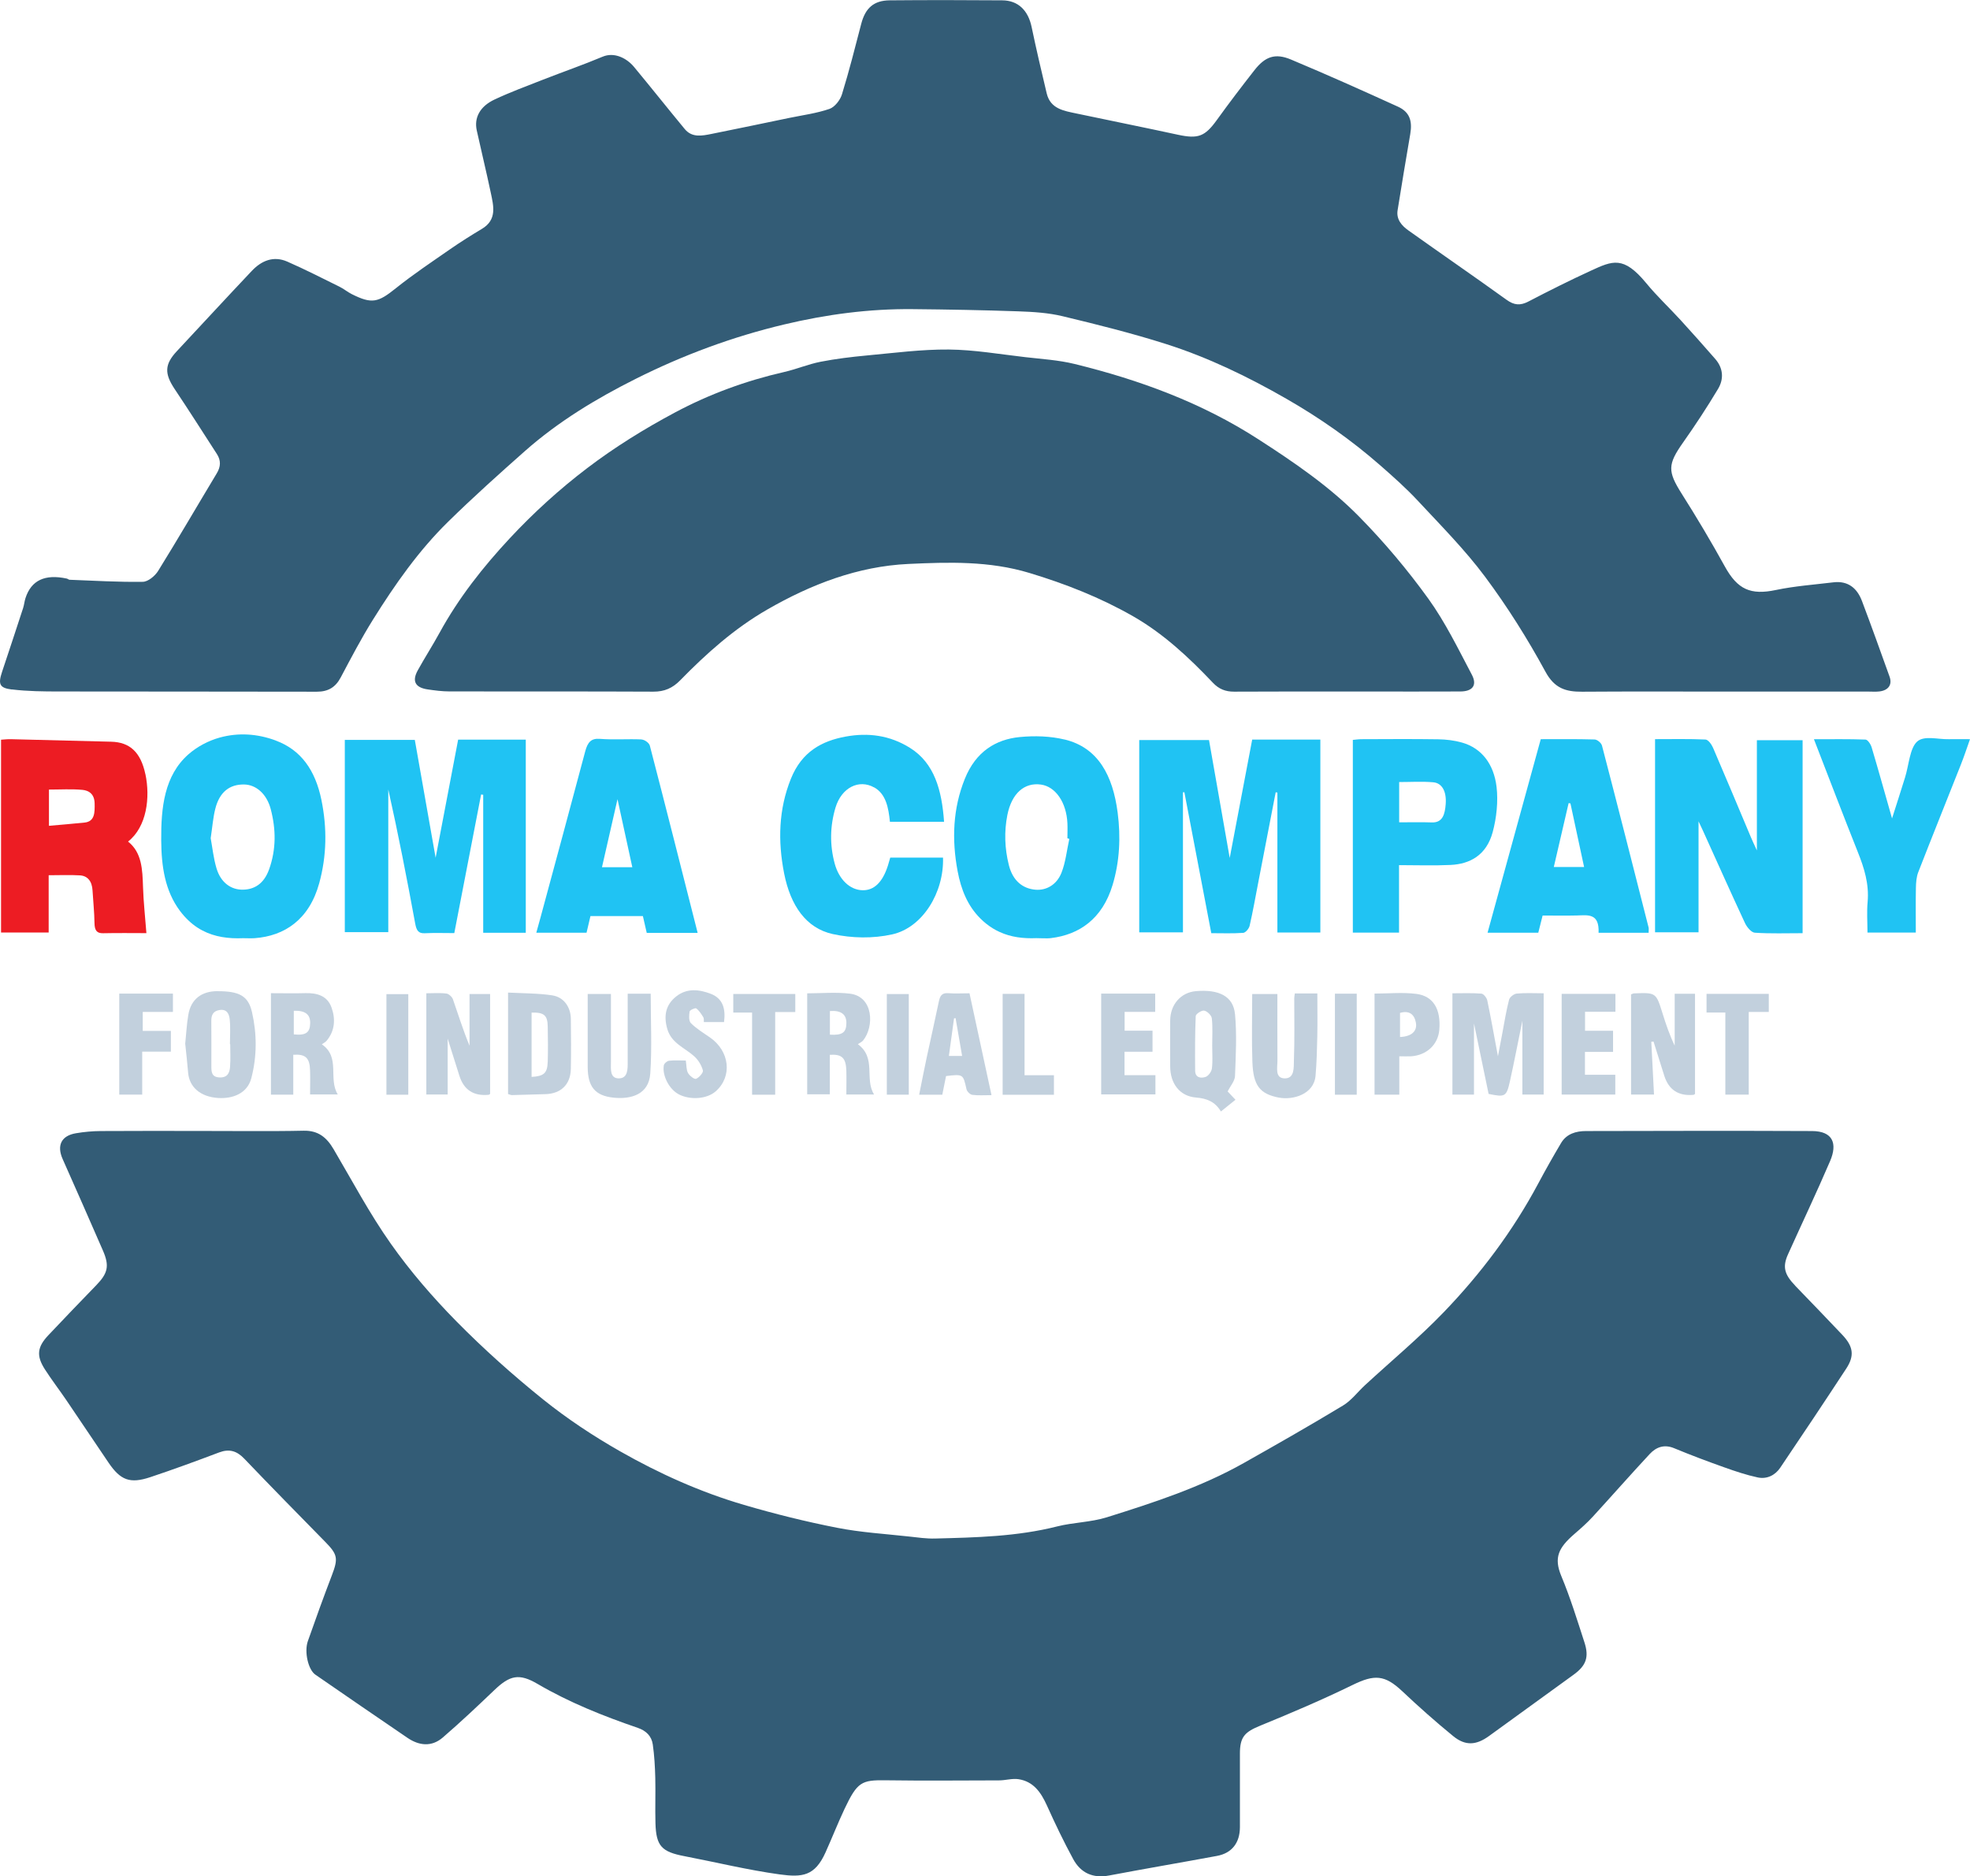
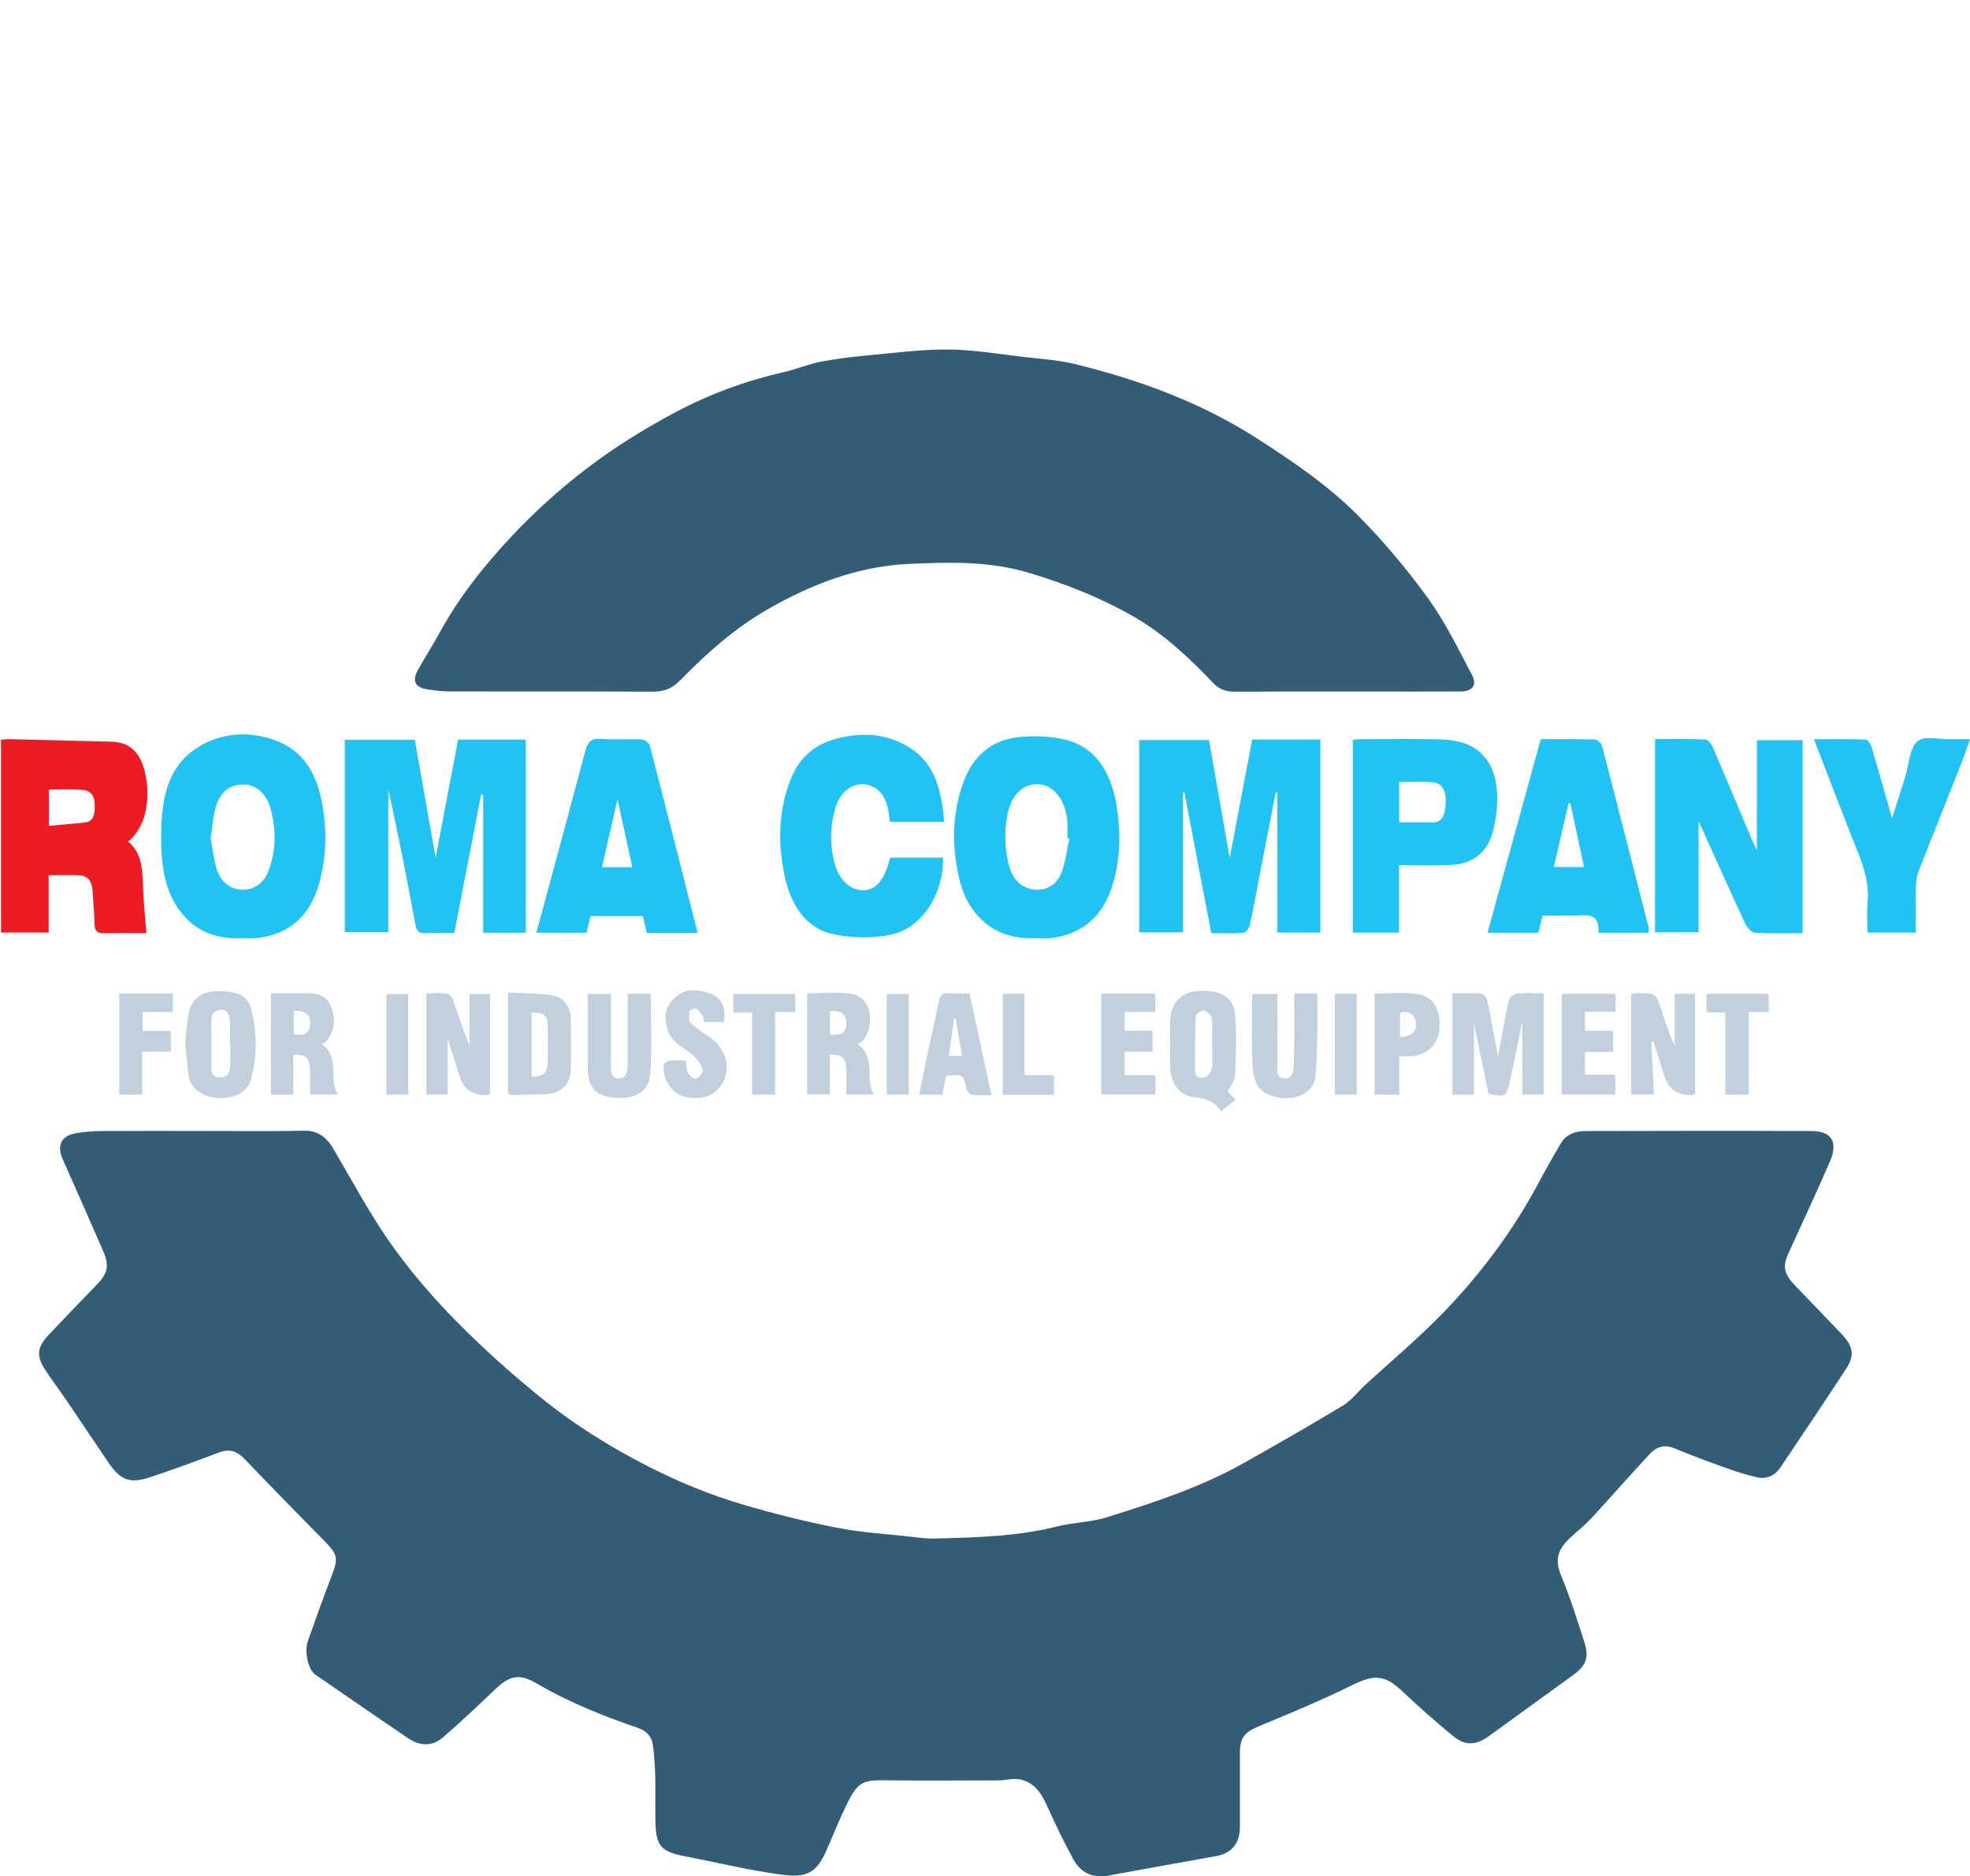
<svg xmlns="http://www.w3.org/2000/svg" id="Layer_2" data-name="Layer 2" viewBox="0 0 413.65 393.98">
  <defs>
    <style> .cls-1 { fill: #20c3f3; } .cls-2 { fill: #335c76; } .cls-3 { fill: #c2d0dd; } .cls-4 { fill: #ed1c23; } </style>
  </defs>
  <g id="_اللون_السماوى" data-name="اللون السماوى">
    <g id="_الاشكال" data-name="الاشكال">
      <path class="cls-2" d="M294.57,145.23c4.01,0,8.02,0,12.03-.02,2.6,0,3.63-1.3,2.44-3.54-2.86-5.42-5.57-11.01-9.13-15.95-4.38-6.07-9.25-11.86-14.5-17.2-6.27-6.39-13.7-11.44-21.23-16.3-11.88-7.67-24.93-12.45-38.56-15.79-3.36-.82-6.88-1.03-10.34-1.43-5.34-.61-10.69-1.55-16.05-1.6-5.74-.05-11.5.72-17.24,1.25-3.24.3-6.49.7-9.69,1.32-2.59.51-5.06,1.56-7.64,2.15-8.01,1.83-15.7,4.64-22.89,8.48-6.43,3.43-12.7,7.31-18.49,11.72-5.79,4.4-11.25,9.37-16.21,14.69-5.62,6.03-10.77,12.55-14.77,19.87-1.46,2.67-3.11,5.23-4.58,7.89-1.26,2.28-.53,3.63,2.1,4.01,1.51.22,3.04.42,4.56.42,14.27.03,28.55-.02,42.82.05,2.31.01,4.03-.75,5.61-2.37,5.52-5.65,11.37-10.88,18.29-14.87,9.22-5.31,19.02-9.08,29.64-9.58,8.47-.39,16.97-.66,25.41,1.89,7.61,2.3,14.87,5.16,21.72,9.07,6.4,3.65,11.76,8.66,16.81,13.99,1.26,1.33,2.65,1.88,4.46,1.87,3.9-.02,7.8-.03,11.7-.03s7.8,0,11.7,0c4.01,0,8.02,0,12.03,0Z" />
      <path class="cls-2" d="M376.94,269.98c-2.29-2.38-2.68-3.96-1.5-6.58,2.94-6.52,6.01-12.99,8.83-19.56,1.58-3.68.62-6.3-3.79-6.32-15.82-.07-31.64-.04-47.45,0-2.1,0-4.1.57-5.26,2.54-1.66,2.8-3.26,5.63-4.79,8.5-5.32,9.96-12.05,18.92-19.84,27.01-5.2,5.4-11.01,10.23-16.53,15.32-1.54,1.42-2.85,3.21-4.61,4.27-6.87,4.15-13.84,8.13-20.83,12.07-9.06,5.11-18.91,8.31-28.76,11.4-3.35,1.05-7.02,1.06-10.44,1.92-8.43,2.13-17.03,2.32-25.63,2.54-1.81.05-3.64-.22-5.45-.42-5.05-.56-10.16-.86-15.13-1.84-6.57-1.29-13.1-2.91-19.53-4.8-9.12-2.67-17.8-6.57-26.03-11.26-5.64-3.21-11.12-6.84-16.17-10.9-6.34-5.1-12.45-10.56-18.16-16.35-4.99-5.07-9.7-10.52-13.8-16.33-4.46-6.31-8.1-13.2-12.03-19.87-1.44-2.44-3.19-3.93-6.27-3.87-1.82.04-3.64.06-5.46.07-5.46.03-10.93-.02-16.39-.02-6.92,0-13.83-.03-20.75.02-1.74.01-3.5.17-5.21.46-3.09.51-4.07,2.56-2.81,5.41,2.84,6.4,5.67,12.8,8.46,19.22,1.41,3.23,1.04,4.77-1.39,7.28-3.37,3.47-6.72,6.97-10.05,10.49-2.37,2.5-2.58,4.34-.72,7.22,1.41,2.19,3.01,4.27,4.48,6.43,2.97,4.37,5.9,8.77,8.87,13.14,2.51,3.69,4.49,4.45,8.74,3.04,4.86-1.62,9.68-3.39,14.47-5.2,2.14-.8,3.7-.33,5.27,1.3,5.63,5.89,11.35,11.71,17.06,17.53,2.57,2.63,2.69,3.45,1.34,6.99-1.75,4.58-3.42,9.19-5.04,13.81-.79,2.26.08,6.01,1.58,7.04,6.43,4.44,12.87,8.86,19.33,13.26,2.45,1.67,5.08,1.95,7.41-.05,3.71-3.2,7.28-6.57,10.83-9.96,3.26-3.12,5.2-3.59,9.1-1.3,6.66,3.9,13.77,6.73,21.03,9.22,1.77.61,2.9,1.74,3.15,3.5.33,2.3.46,4.64.52,6.97.08,3.19-.05,6.38.04,9.57.14,4.77,1.29,5.99,6.06,6.9,6.66,1.28,13.28,2.9,19.99,3.83,4.81.66,7.42.36,9.66-4.62,1.37-3.04,2.59-6.16,4.01-9.17,2.66-5.62,3.57-6.04,8.58-5.97,7.94.11,15.89.04,23.84.02,1.37,0,2.77-.45,4.09-.25,3.14.48,4.71,2.76,5.95,5.49,1.73,3.83,3.54,7.63,5.55,11.32,1.59,2.9,4.14,4.06,7.55,3.41,7.53-1.43,15.09-2.71,22.63-4.11,3.13-.58,4.8-2.75,4.81-6.02,0-5.15,0-10.3,0-15.45,0-3.54,1.02-4.55,4.29-5.89,6.55-2.68,13.08-5.46,19.44-8.57,4.53-2.21,6.7-2.1,10.34,1.33,3.46,3.26,7.02,6.43,10.71,9.44,2.57,2.1,4.84,1.93,7.53-.02,5.92-4.29,11.83-8.58,17.75-12.87,2.62-1.9,3.3-3.67,2.28-6.8-1.52-4.68-2.97-9.4-4.86-13.93-1.61-3.87-.58-5.94,2.77-8.84,1.33-1.15,2.66-2.32,3.84-3.61,4.01-4.37,7.92-8.83,11.96-13.17,1.34-1.44,3.03-2.09,5.12-1.22,3.47,1.44,6.99,2.76,10.53,4.02,2.3.82,4.64,1.61,7.02,2.12,1.92.41,3.66-.44,4.74-2.05,4.67-6.91,9.3-13.85,13.87-20.83,1.75-2.68,1.46-4.63-.83-7.05-3.27-3.46-6.59-6.89-9.9-10.32Z" />
-       <path class="cls-2" d="M2.51,144.78c3.28.4,6.61.43,9.92.43,18.03.04,36.05,0,54.08.05,2.39,0,3.93-.91,5.04-3.01,2.17-4.09,4.32-8.21,6.77-12.13,4.6-7.36,9.58-14.49,15.8-20.58,5.22-5.12,10.67-10.01,16.15-14.86,7-6.18,14.98-11,23.25-15.14,9.89-4.96,20.27-8.82,31.12-11.4,8.9-2.12,17.86-3.31,26.98-3.22,7.41.07,14.81.2,22.21.46,3.12.11,6.3.3,9.31,1.03,7.29,1.75,14.58,3.57,21.71,5.84,8.85,2.82,17.21,6.87,25.27,11.5,7.01,4.02,13.59,8.63,19.67,13.95,2.75,2.41,5.51,4.86,7.99,7.53,4.82,5.18,9.84,10.24,14.05,15.89,4.69,6.3,8.92,13.03,12.67,19.93,1.9,3.51,4.27,4.23,7.69,4.21,5-.04,10.01-.04,15.01-.04,5,0,10.01.01,15.01.01,10.01,0,20.01,0,30.02,0,.81,0,1.63.07,2.43-.03,1.88-.24,2.7-1.43,2.1-3.11-1.9-5.3-3.8-10.6-5.79-15.87-1.02-2.71-2.93-4.3-6.01-3.93-4.03.49-8.11.78-12.07,1.61-5.31,1.12-8.05-.11-10.71-4.93-2.86-5.19-5.9-10.29-9.07-15.3-2.97-4.7-2.96-6.13.3-10.75,2.58-3.66,5.04-7.41,7.34-11.25,1.25-2.09,1.09-4.36-.59-6.29-2.4-2.75-4.83-5.49-7.29-8.18-2.38-2.6-4.97-5.02-7.2-7.74-4.78-5.79-7.05-4.72-11.66-2.6-4.41,2.03-8.77,4.21-13.08,6.46-1.71.89-3,.78-4.57-.35-6.83-4.92-13.77-9.69-20.63-14.58-1.39-.99-2.57-2.3-2.27-4.22.85-5.35,1.75-10.69,2.66-16.03.48-2.81-.16-4.64-2.61-5.75-7.44-3.39-14.9-6.73-22.44-9.89-3.31-1.39-5.42-.63-7.65,2.22-2.69,3.43-5.34,6.91-7.89,10.45-2.52,3.5-3.93,4.04-8.17,3.13-7.11-1.54-14.24-2.97-21.35-4.47-2.64-.56-5.45-.96-6.23-4.23-1.1-4.63-2.19-9.26-3.16-13.91-.72-3.48-2.81-5.6-6.18-5.62-7.87-.06-15.75-.07-23.62,0-3.37.03-5.12,1.64-5.98,4.93-1.29,4.95-2.54,9.92-4.05,14.81-.37,1.21-1.51,2.67-2.62,3.06-2.71.93-5.61,1.31-8.43,1.89-5.44,1.13-10.88,2.27-16.32,3.36-2,.4-4.1.84-5.64-1.02-3.58-4.33-7.07-8.73-10.66-13.06-1.5-1.8-4.1-3.17-6.57-2.14-4.12,1.73-8.36,3.2-12.53,4.83-3.42,1.34-6.88,2.62-10.2,4.18-3.06,1.44-4.3,3.83-3.71,6.49.96,4.36,2.02,8.7,2.94,13.07.59,2.79,1.35,5.68-1.87,7.6-2.24,1.34-4.45,2.73-6.59,4.21-3.88,2.7-7.83,5.33-11.51,8.28-3.69,2.96-4.99,3.33-9.23,1.2-.9-.45-1.69-1.13-2.6-1.57-3.62-1.79-7.23-3.63-10.92-5.25-2.89-1.27-5.42-.21-7.46,1.95-5.28,5.58-10.48,11.24-15.73,16.85-2.58,2.76-2.65,4.68-.48,7.94,3.02,4.51,5.93,9.1,8.88,13.66.88,1.36.82,2.67-.03,4.07-4.11,6.83-8.11,13.72-12.31,20.49-.66,1.06-2.12,2.27-3.23,2.28-5.11.08-10.24-.24-15.35-.43-.2,0-.39-.21-.6-.25-4.59-.99-7.46.36-8.67,4.1-.22.68-.28,1.42-.5,2.1-1.45,4.46-2.93,8.91-4.41,13.36-.86,2.6-.59,3.41,2.07,3.74Z" />
    </g>
    <g id="ROMA_COMPANY" data-name="ROMA COMPANY">
      <path class="cls-1" d="M368.9,178.59c-.59-1.3-.94-2.02-1.25-2.76-2.64-6.27-5.26-12.55-7.95-18.79-.32-.74-1.03-1.71-1.59-1.74-3.49-.16-6.99-.08-10.59-.08v40.56h9.13v-23.3c.5,1.07.7,1.48.89,1.89,2.94,6.48,5.84,12.99,8.84,19.43.42.91,1.35,2.02,2.09,2.07,3.28.22,6.58.1,10.03.1v-40.53h-9.6v23.16Z" />
      <path class="cls-1" d="M110.4,155.32h-14.2c-1.55,8.14-3.09,16.18-4.73,24.81-1.54-8.73-2.96-16.81-4.37-24.75h-14.7v40.37h9.13v-29.96c2.09,9.35,3.92,18.74,5.65,28.15.27,1.49.7,2.1,1.99,2.04,2.04-.1,4.09-.03,6.22-.03,1.89-9.78,3.76-19.44,5.63-29.11.15.02.29.04.44.06v28.98h8.94v-40.57Z" />
      <path class="cls-1" d="M267.85,166.38c.12.02.24.04.37.06v29.39h9.02v-40.52h-14.31c-1.55,8.14-3.08,16.23-4.72,24.86-1.52-8.62-2.94-16.71-4.35-24.76h-14.65v40.39h9.18v-29.41c.1,0,.2-.01.3-.02,1.87,9.82,3.75,19.64,5.65,29.6,2.33,0,4.53.09,6.71-.07.48-.04,1.19-.86,1.34-1.48.69-3,1.22-6.05,1.81-9.08,1.22-6.32,2.44-12.64,3.66-18.95Z" />
      <path class="cls-4" d="M30.52,162.56c-.98-4.62-3.28-6.7-7.16-6.8-7.02-.19-14.05-.36-21.07-.53-.7-.02-1.41.07-2.07.11v40.49h10v-12.03c2.35,0,4.47-.1,6.58.03,1.56.1,2.52,1.18,2.63,3.17.13,2.27.38,4.54.41,6.81.02,1.6.5,2.2,1.82,2.17,3.14-.07,6.27-.02,9.08-.02-.25-3.32-.61-6.5-.71-9.7-.12-3.66-.23-7.22-3.14-9.53,3.95-3.11,4.68-9.27,3.64-14.17ZM17.75,172.74c-2.43.25-4.86.45-7.47.68v-7.61c2.4,0,4.72-.15,7.01.06,1.29.12,2.54.8,2.58,2.84.04,1.92.04,3.81-2.12,4.03Z" />
      <path class="cls-1" d="M223.57,155.31c-3.06-.74-6.32-.83-9.45-.53-5,.49-9.22,3.03-11.53,8.77-2.5,6.2-2.77,12.7-1.52,19.37.73,3.91,2.11,7.28,4.73,9.91.43.43.87.83,1.32,1.18.9.71,1.83,1.28,2.79,1.71,2.4,1.1,4.99,1.4,7.69,1.29.77,0,1.54.06,2.31.04.26,0,.51-.02.77-.05,5.89-.71,10.78-3.99,12.94-11.17,1.48-4.92,1.73-10.03,1.06-15.18-1.01-7.79-4.09-13.64-11.11-15.35ZM222.87,183.31c-1.01,2.52-3.19,3.71-5.43,3.53-2.65-.22-4.77-1.82-5.61-5.18-.87-3.48-1-7.01-.31-10.51.91-4.55,3.58-6.88,7.06-6.39,3.06.43,5.35,3.75,5.55,8.12.05,1.05,0,2.11,0,3.16.13.04.27.09.4.13-.53,2.39-.78,4.95-1.66,7.14Z" />
      <path class="cls-1" d="M57.96,155.53c-3.9-1.46-7.91-1.72-11.83-.64-2.31.64-4.68,1.86-6.59,3.54-5.03,4.46-5.74,11.11-5.69,18.05.04,5.45.78,10.59,3.94,14.81,1.11,1.48,2.33,2.62,3.63,3.48.36.24.72.45,1.09.64,2.59,1.36,5.48,1.74,8.53,1.61.81,0,1.62.05,2.42,0,6.29-.46,11.47-3.9,13.57-11.55,1.58-5.77,1.67-11.56.46-17.48-1.29-6.32-4.34-10.51-9.53-12.45ZM56.49,182.6c-1.1,3.07-3.15,4.19-5.47,4.23-2.5.05-4.68-1.48-5.57-4.52-.62-2.08-.85-4.33-1.21-6.29.35-2.31.49-4.31.97-6.19.88-3.48,2.97-5.13,6.04-5.09,2.56.04,4.77,2.02,5.6,5.18,1.11,4.26,1.16,8.42-.35,12.67Z" />
      <path class="cls-1" d="M183.56,165.35c2.46,1.39,3,4.23,3.3,7.23h11.37c-.47-6.65-2.02-12.32-7.16-15.53-4.24-2.65-8.77-3.23-13.49-2.37-4.97.91-9.22,3.14-11.52,8.88-2.56,6.37-2.76,13.02-1.41,19.87,1.33,6.73,4.6,11.48,10.19,12.72,4.05.89,8.46.97,12.5.07,6.39-1.42,10.9-8.8,10.67-16.12h-11.08c-.2.69-.34,1.18-.49,1.67-1.11,3.49-2.9,5.23-5.32,5.18-2.64-.05-4.93-2.22-5.85-5.58-1.07-3.94-.99-7.92.16-11.76,1.26-4.21,4.92-6.05,8.13-4.24Z" />
      <path class="cls-1" d="M134.74,155.28c-2.93-.13-5.87.11-8.79-.12-1.81-.14-2.55.68-3.07,2.63-3.08,11.61-6.23,23.2-9.36,34.79-.28,1.04-.57,2.07-.91,3.29h10.55c.29-1.23.56-2.37.82-3.49h11.01c.28,1.24.54,2.37.81,3.53h10.69c-3.36-13.23-6.65-26.29-10.04-39.32-.16-.61-1.12-1.26-1.73-1.29ZM126.4,182.12c1.07-4.69,2.11-9.25,3.26-14.29,1.09,5,2.06,9.48,3.11,14.29h-6.37Z" />
      <path class="cls-1" d="M336.38,156.59c-.15-.59-1.01-1.29-1.56-1.3-3.74-.11-7.49-.06-11.3-.06-3.73,13.56-7.43,27.02-11.17,40.64h10.65c.3-1.2.61-2.39.91-3.61,2.5,0,4.85.05,7.2-.01,2.29-.06,4.73-.54,4.55,3.63h10.51c0-.55.05-.84,0-1.08-3.24-12.75-6.47-25.49-9.79-38.21ZM326.26,182.07c1.05-4.55,2.08-8.98,3.11-13.41.13.02.25.03.38.05.94,4.39,1.89,8.78,2.87,13.36h-6.36Z" />
      <path class="cls-1" d="M314.24,165.25c-.57-4.82-3.16-8.15-7.25-9.31-1.62-.46-3.33-.66-5-.69-5.37-.08-10.74-.04-16.1-.02-.63,0-1.25.1-1.83.15v40.47h9.7v-14.17c3.77,0,7.3.13,10.82-.04,4.04-.19,7.54-2.02,8.85-6.91.8-2.98,1.17-6.41.81-9.49ZM303.56,168.86c-.16,2.11-.63,3.94-2.92,3.85-2.24-.08-4.49-.02-6.85-.02v-8.46c2.39,0,4.78-.16,7.15.05,1.88.16,2.82,1.96,2.62,4.57Z" />
      <path class="cls-1" d="M409.17,155.23c-2.26.06-5.14-.83-6.62.5-1.55,1.4-1.73,4.95-2.54,7.54-.85,2.75-1.74,5.49-2.73,8.6-1.52-5.33-2.86-10.16-4.29-14.95-.2-.66-.83-1.59-1.28-1.61-3.5-.13-7-.07-10.83-.07,3.16,8.15,6.13,15.95,9.21,23.68,1.34,3.36,2.4,6.68,2.06,10.52-.19,2.07-.03,4.18-.03,6.4h10.15c0-3.25-.04-6.33.02-9.39.02-1.1.11-2.3.49-3.28,2.94-7.56,5.97-15.06,8.95-22.6.67-1.69,1.24-3.43,1.92-5.34-1.68,0-3.08-.03-4.48,0Z" />
    </g>
    <g id="FOR_INDUSTRIAL" data-name="FOR INDUSTRIAL">
      <path class="cls-3" d="M324.13,229.87v-21.28c-1.99,0-3.83-.11-5.65.06-.59.05-1.46.73-1.61,1.27-.6,2.31-.97,4.67-1.41,7.01-.27,1.43-.54,2.86-.93,4.89-.82-4.38-1.47-8.08-2.24-11.74-.12-.56-.78-1.39-1.24-1.42-2.01-.16-4.05-.07-6.08-.07v21.28h4.53v-14.95c1.06,5.13,2.07,9.97,3.07,14.8,3.45.72,3.75.6,4.47-2.62.91-4.09,1.69-8.21,2.62-12.74v15.5h4.47Z" />
      <path class="cls-3" d="M349.45,225.89q1.4,4.45,6.12,4.03c.13-.01.25-.14.34-.19v-21.04h-4.27v10.89c-1.06-2.2-1.82-4.43-2.52-6.68-1.39-4.47-1.37-4.47-5.98-4.29-.2,0-.4.12-.66.21v21.04h4.82c-.2-3.8-.39-7.45-.57-11.09.16-.01.31-.02.47-.04.75,2.39,1.5,4.78,2.25,7.16Z" />
      <path class="cls-3" d="M95.13,209.9c-.19-.53-.86-1.18-1.37-1.25-1.36-.18-2.75-.06-4.24-.06v21.26h4.48v-11.74c.95,3.02,1.7,5.41,2.46,7.8q1.4,4.44,6.12,4c.13-.01.25-.14.33-.19v-20.98h-4.32v10.86c-1.33-3.2-2.34-6.47-3.47-9.7Z" />
      <path class="cls-3" d="M259.31,212.93c-.35-3.71-3.37-5.21-8.19-4.79-3.17.27-5.39,2.79-5.41,6.19-.02,3.22-.02,6.44,0,9.65.02,3.51,1.95,6.21,5.4,6.5,2.35.19,4.03.89,5.25,2.93,1.11-.9,2.07-1.66,3.06-2.46-.61-.65-1.11-1.18-1.65-1.75.58-1.15,1.5-2.17,1.55-3.22.17-4.35.4-8.74,0-13.05ZM254.56,223.17c-.01.4-.04.8-.09,1.2-.08.66-.73,1.58-1.32,1.78-.96.33-2.19.2-2.2-1.3-.03-3.83-.04-7.66.12-11.48.02-.44,1.26-1.25,1.78-1.14.64.13,1.53.99,1.6,1.62.21,1.88.08,3.8.08,5.7,0,1.21.07,2.42.03,3.63Z" />
      <path class="cls-3" d="M45.69,208.14c-3.38,0-5.58,1.69-6.14,4.93-.35,2-.44,4.04-.66,6.1.21,2.03.45,4.06.61,6.08.24,2.98,2.51,5.1,6.37,5.33,2.86.17,6.04-.86,6.9-4.16,1.2-4.6,1.19-9.28.14-13.88-.78-3.42-2.69-4.4-7.23-4.39ZM48.32,223.91c-.09,1.28-.46,2.41-2.2,2.35-1.73-.06-1.74-1.2-1.74-2.41,0-3.15.02-6.3-.01-9.45-.01-1.27.38-2.08,1.75-2.3,1.56-.24,1.99.9,2.11,1.93.19,1.74.05,3.51.05,5.26.02,0,.04,0,.06,0,0,1.54.09,3.08-.03,4.61Z" />
      <path class="cls-3" d="M183.53,229.84c-2.06-3.29.55-7.65-3.4-10.56.49-.34.86-.49,1.08-.76,2.39-2.91,2.23-9.25-2.75-9.85-2.94-.36-5.96-.07-8.97-.07v21.2h4.75v-8.29c2.55-.17,3.39.66,3.47,3.34.05,1.65,0,3.31,0,4.99h5.81ZM174.26,217.28v-4.96c2.3-.18,3.46.67,3.46,2.48,0,2.02-.84,2.65-3.46,2.48Z" />
      <path class="cls-3" d="M70.94,229.86c-2.09-3.35.62-7.81-3.36-10.55.45-.33.8-.5,1.02-.77,1.74-2.11,1.87-4.57,1.01-6.97-.88-2.46-3.04-3.08-5.49-3.01-2.35.07-4.69.01-7.23.01v21.31h4.69v-8.38c2.61-.17,3.46.66,3.53,3.34.05,1.65,0,3.31,0,5h5.81ZM61.69,217.22v-4.96c2.38-.08,3.47.76,3.44,2.59-.03,2-.93,2.64-3.44,2.37Z" />
      <path class="cls-3" d="M116.01,209.03c-3.05-.46-6.18-.42-9.33-.59v21.31c.38.11.59.22.8.22,2.35-.06,4.7-.13,7.04-.2,3.26-.09,5.27-2.02,5.34-5.29.07-3.52.05-7.04,0-10.56-.03-2.41-1.47-4.52-3.85-4.88ZM115,223.05c-.07,2.32-.82,2.96-3.38,3.1v-13.5c2.6-.08,3.35.55,3.39,2.91.05,2.5.07,5,0,7.5Z" />
      <path class="cls-3" d="M268.57,230.5c2.85.55,7.32-.65,7.66-4.59.24-2.76.31-5.54.37-8.31.06-2.98.01-5.96.01-8.98h-4.73c-.05.45-.12.73-.12,1.01,0,4.34.09,8.68-.07,13.01-.05,1.46.19,3.85-1.93,3.82-2.11-.03-1.52-2.25-1.53-3.7-.03-4.68-.01-9.35-.01-14.01h-5.29c0,4.86-.13,9.56.04,14.26.18,4.95,1.54,6.72,5.61,7.5Z" />
      <path class="cls-3" d="M128.27,208.73h-4.87c0,5.19,0,10.24,0,15.28,0,4.17,1.51,6.09,5.43,6.5,3.74.39,7.41-.71,7.71-5.06.38-5.53.09-11.11.09-16.77h-4.83c0,4.86,0,9.55,0,14.24,0,1.53.09,3.55-1.89,3.54-1.9-.02-1.63-2.01-1.63-3.45,0-4.75,0-9.5,0-14.28Z" />
      <path class="cls-3" d="M198.65,225.97c3.62-.42,3.58-.41,4.29,2.77.11.48.76,1.12,1.22,1.18,1.27.16,2.58.06,4.03.06-1.56-7.23-3.06-14.19-4.62-21.39-1.57,0-3.04.09-4.49-.02-1.37-.1-1.71.63-1.95,1.76-.8,3.88-1.69,7.75-2.52,11.62-.55,2.59-1.06,5.2-1.61,7.94h4.86c.28-1.39.53-2.65.78-3.9ZM200.32,213.86c.11-.02.22-.04.33-.05.44,2.56.88,5.13,1.37,7.94h-2.78c.36-2.67.72-5.28,1.08-7.88Z" />
      <path class="cls-3" d="M288.62,208.64v21.24h5.2v-8.06c1.03,0,1.77.04,2.5,0,3.27-.23,5.64-2.47,5.9-5.56.36-4.28-1.23-7.08-4.8-7.54-2.87-.37-5.82-.07-8.8-.07ZM293.97,217.77v-5.06c1.94-.57,3.01.31,3.33,2.04.33,1.81-.93,2.92-3.33,3.02Z" />
      <path class="cls-3" d="M142.5,229.8c2.46,1.27,5.94,1,7.78-.62,3.55-3.12,2.95-8.47-1.25-11.35-1.37-.94-2.81-1.82-3.97-2.98-.46-.47-.39-1.63-.26-2.43.05-.31,1.18-.81,1.39-.66.62.46,1.06,1.18,1.49,1.86.16.26.08.67.11,1.01h4.24c.35-2.68-.17-4.91-2.76-5.92-2.43-.94-5.01-1.25-7.26.52-2.24,1.76-2.7,4.08-1.89,6.87.87,3,3.68,3.93,5.68,5.75.83.76,1.5,1.86,1.79,2.93.13.46-.78,1.5-1.43,1.77-.36.15-1.36-.63-1.69-1.21-.37-.64-.3-1.54-.47-2.63-1.22,0-2.39-.09-3.54.05-.41.05-1.02.59-1.08.98-.35,2.21,1.18,5.04,3.14,6.06Z" />
      <path class="cls-3" d="M242.61,225.79h-6.49v-4.92h5.88v-4.43h-5.86v-3.95h6.42v-3.84h-11.34v21.17h11.39v-4.04Z" />
      <path class="cls-3" d="M339.2,212.47v-3.76h-11.29v21.15h11.26v-4.16h-6.37v-4.8h5.9v-4.44h-5.88v-3.99h6.38Z" />
      <path class="cls-3" d="M36.31,212.5v-3.84h-11.27v21.21h4.82v-9.03h6.02v-4.35h-5.91v-3.99h6.33Z" />
      <path class="cls-3" d="M162.77,229.89v-17.36h4.22v-3.8h-13.02v3.91h3.95v17.25h4.84Z" />
      <path class="cls-3" d="M367.19,229.87v-17.36h4.21v-3.8h-13.07v3.92h3.95v17.24h4.91Z" />
      <path class="cls-3" d="M210.53,208.71v21.19h10.77v-4.1h-6.17v-17.09h-4.59Z" />
      <path class="cls-3" d="M284.88,229.89v-21.22h-4.58v21.22h4.58Z" />
      <path class="cls-3" d="M186.21,229.88h4.61v-21.13h-4.61v21.13Z" />
      <path class="cls-3" d="M81.14,229.89h4.59v-21.12h-4.59v21.12Z" />
    </g>
  </g>
</svg>